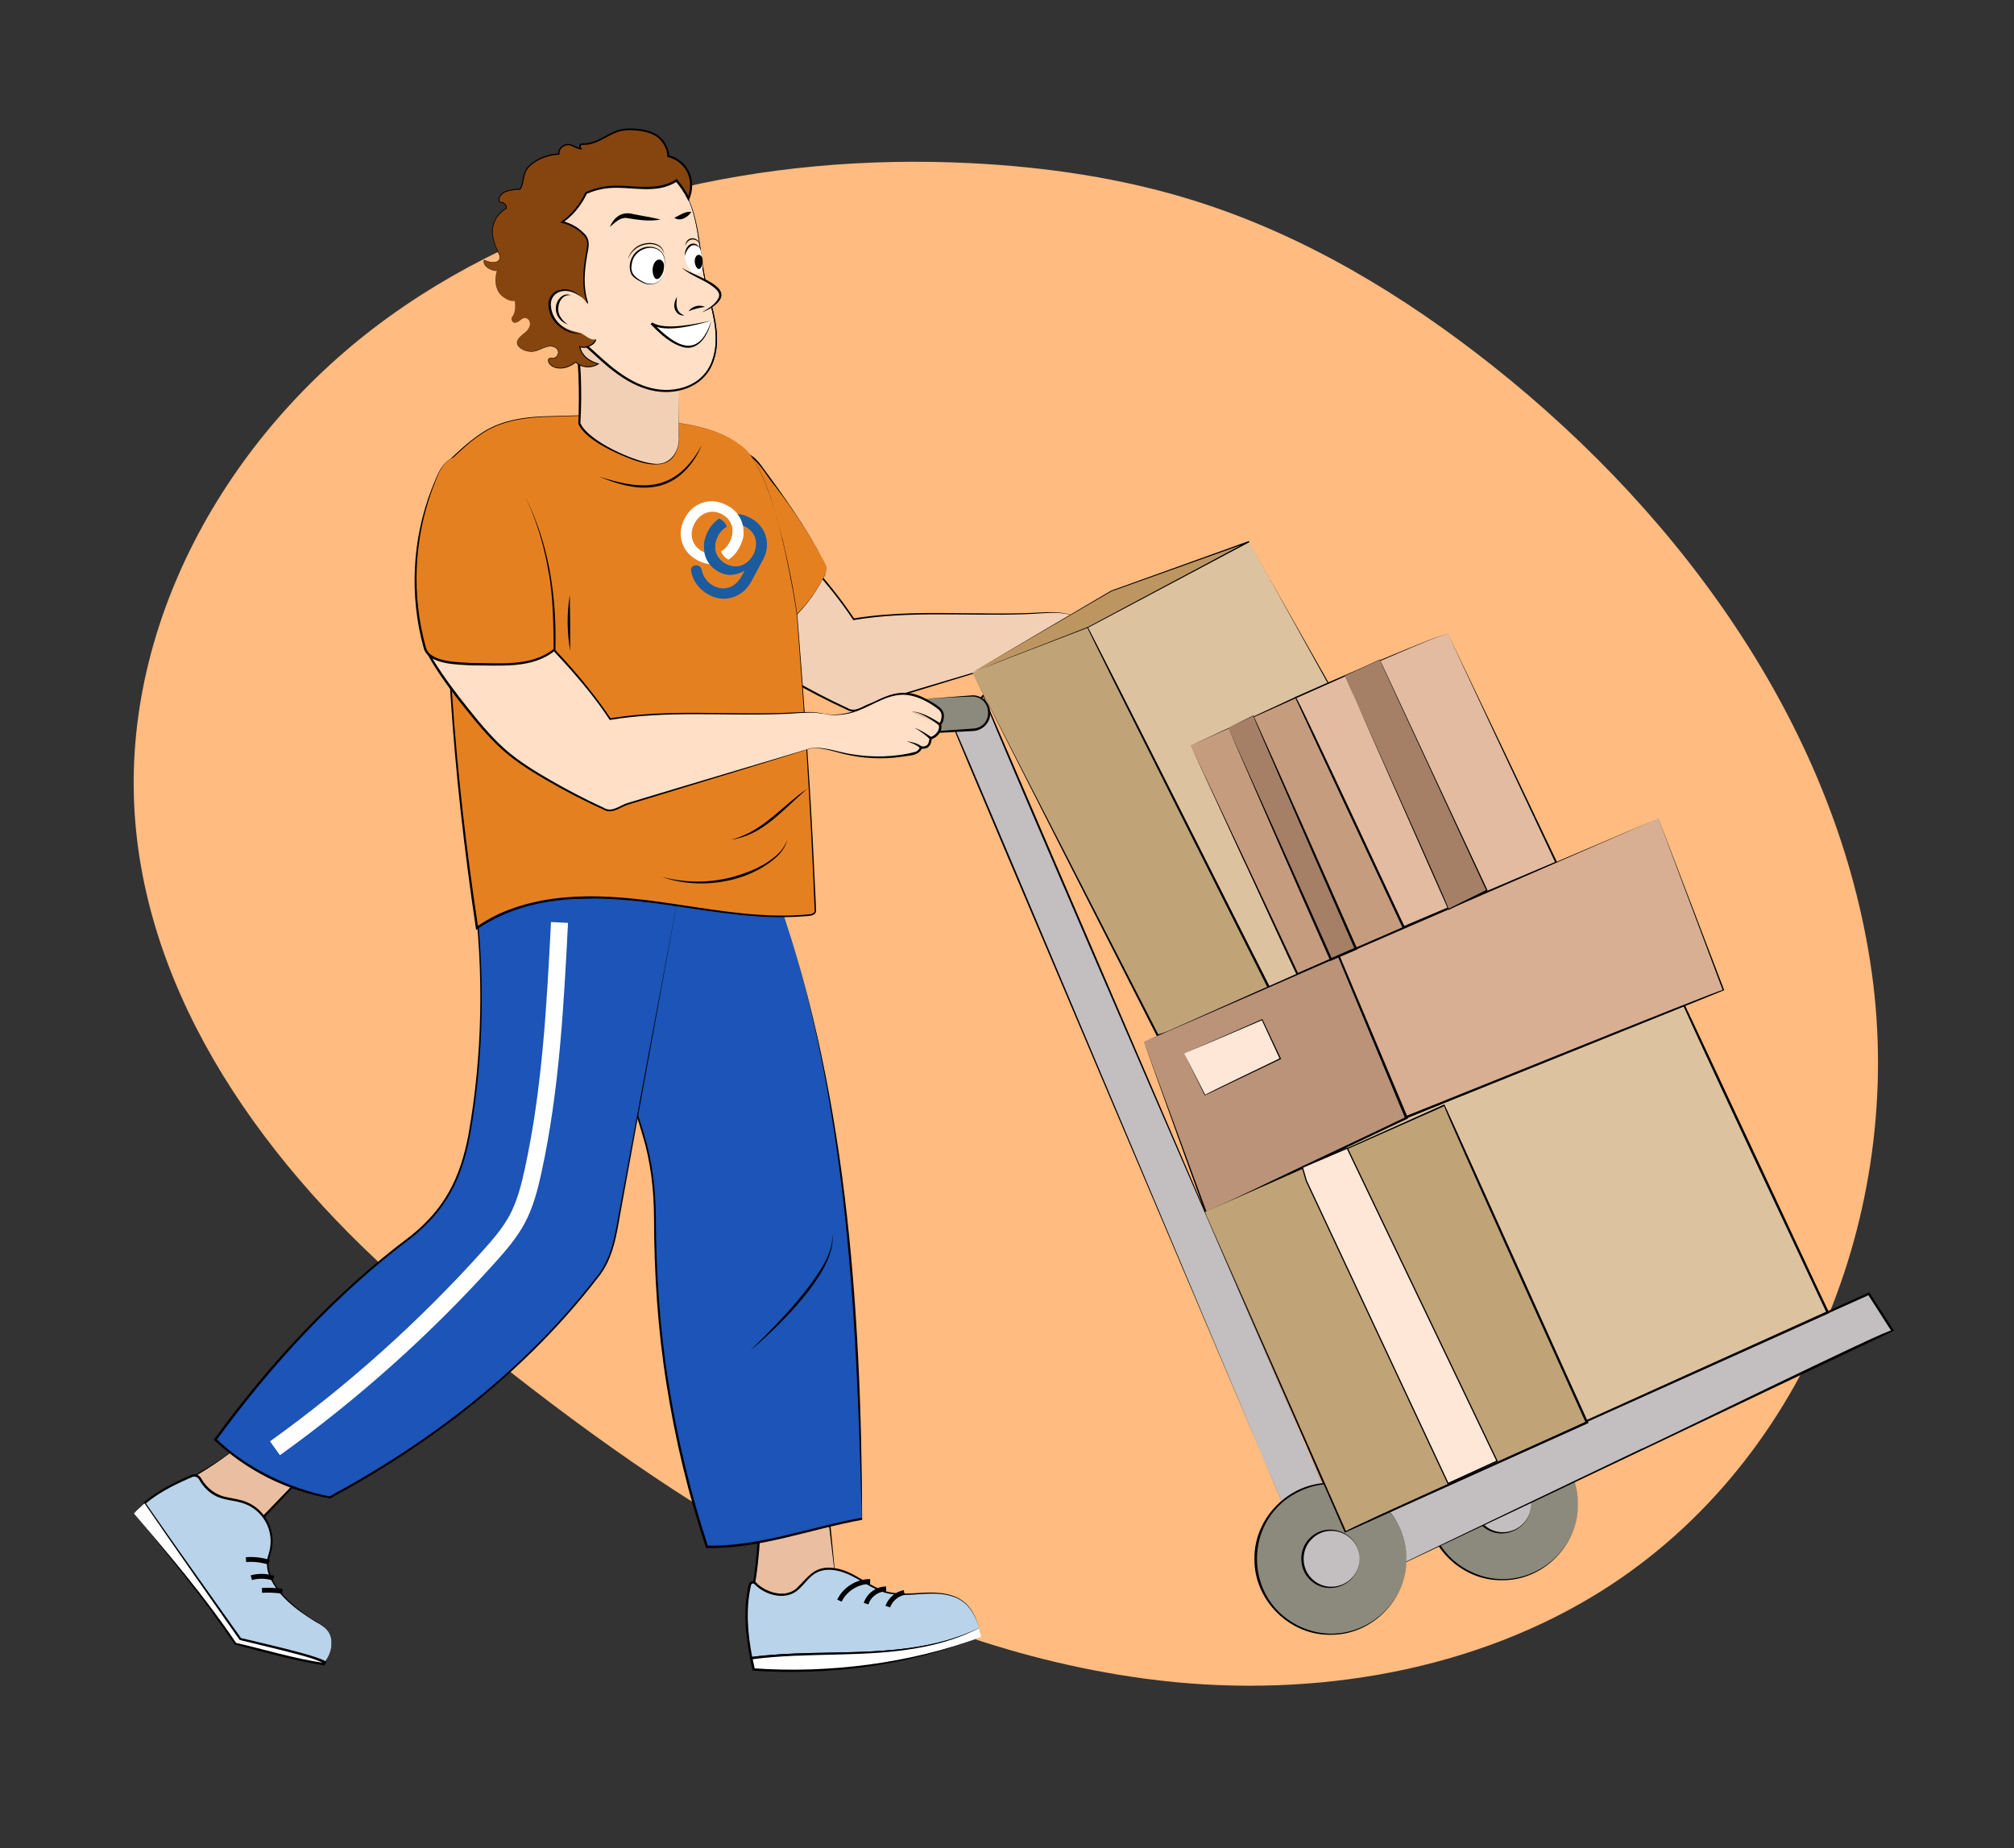
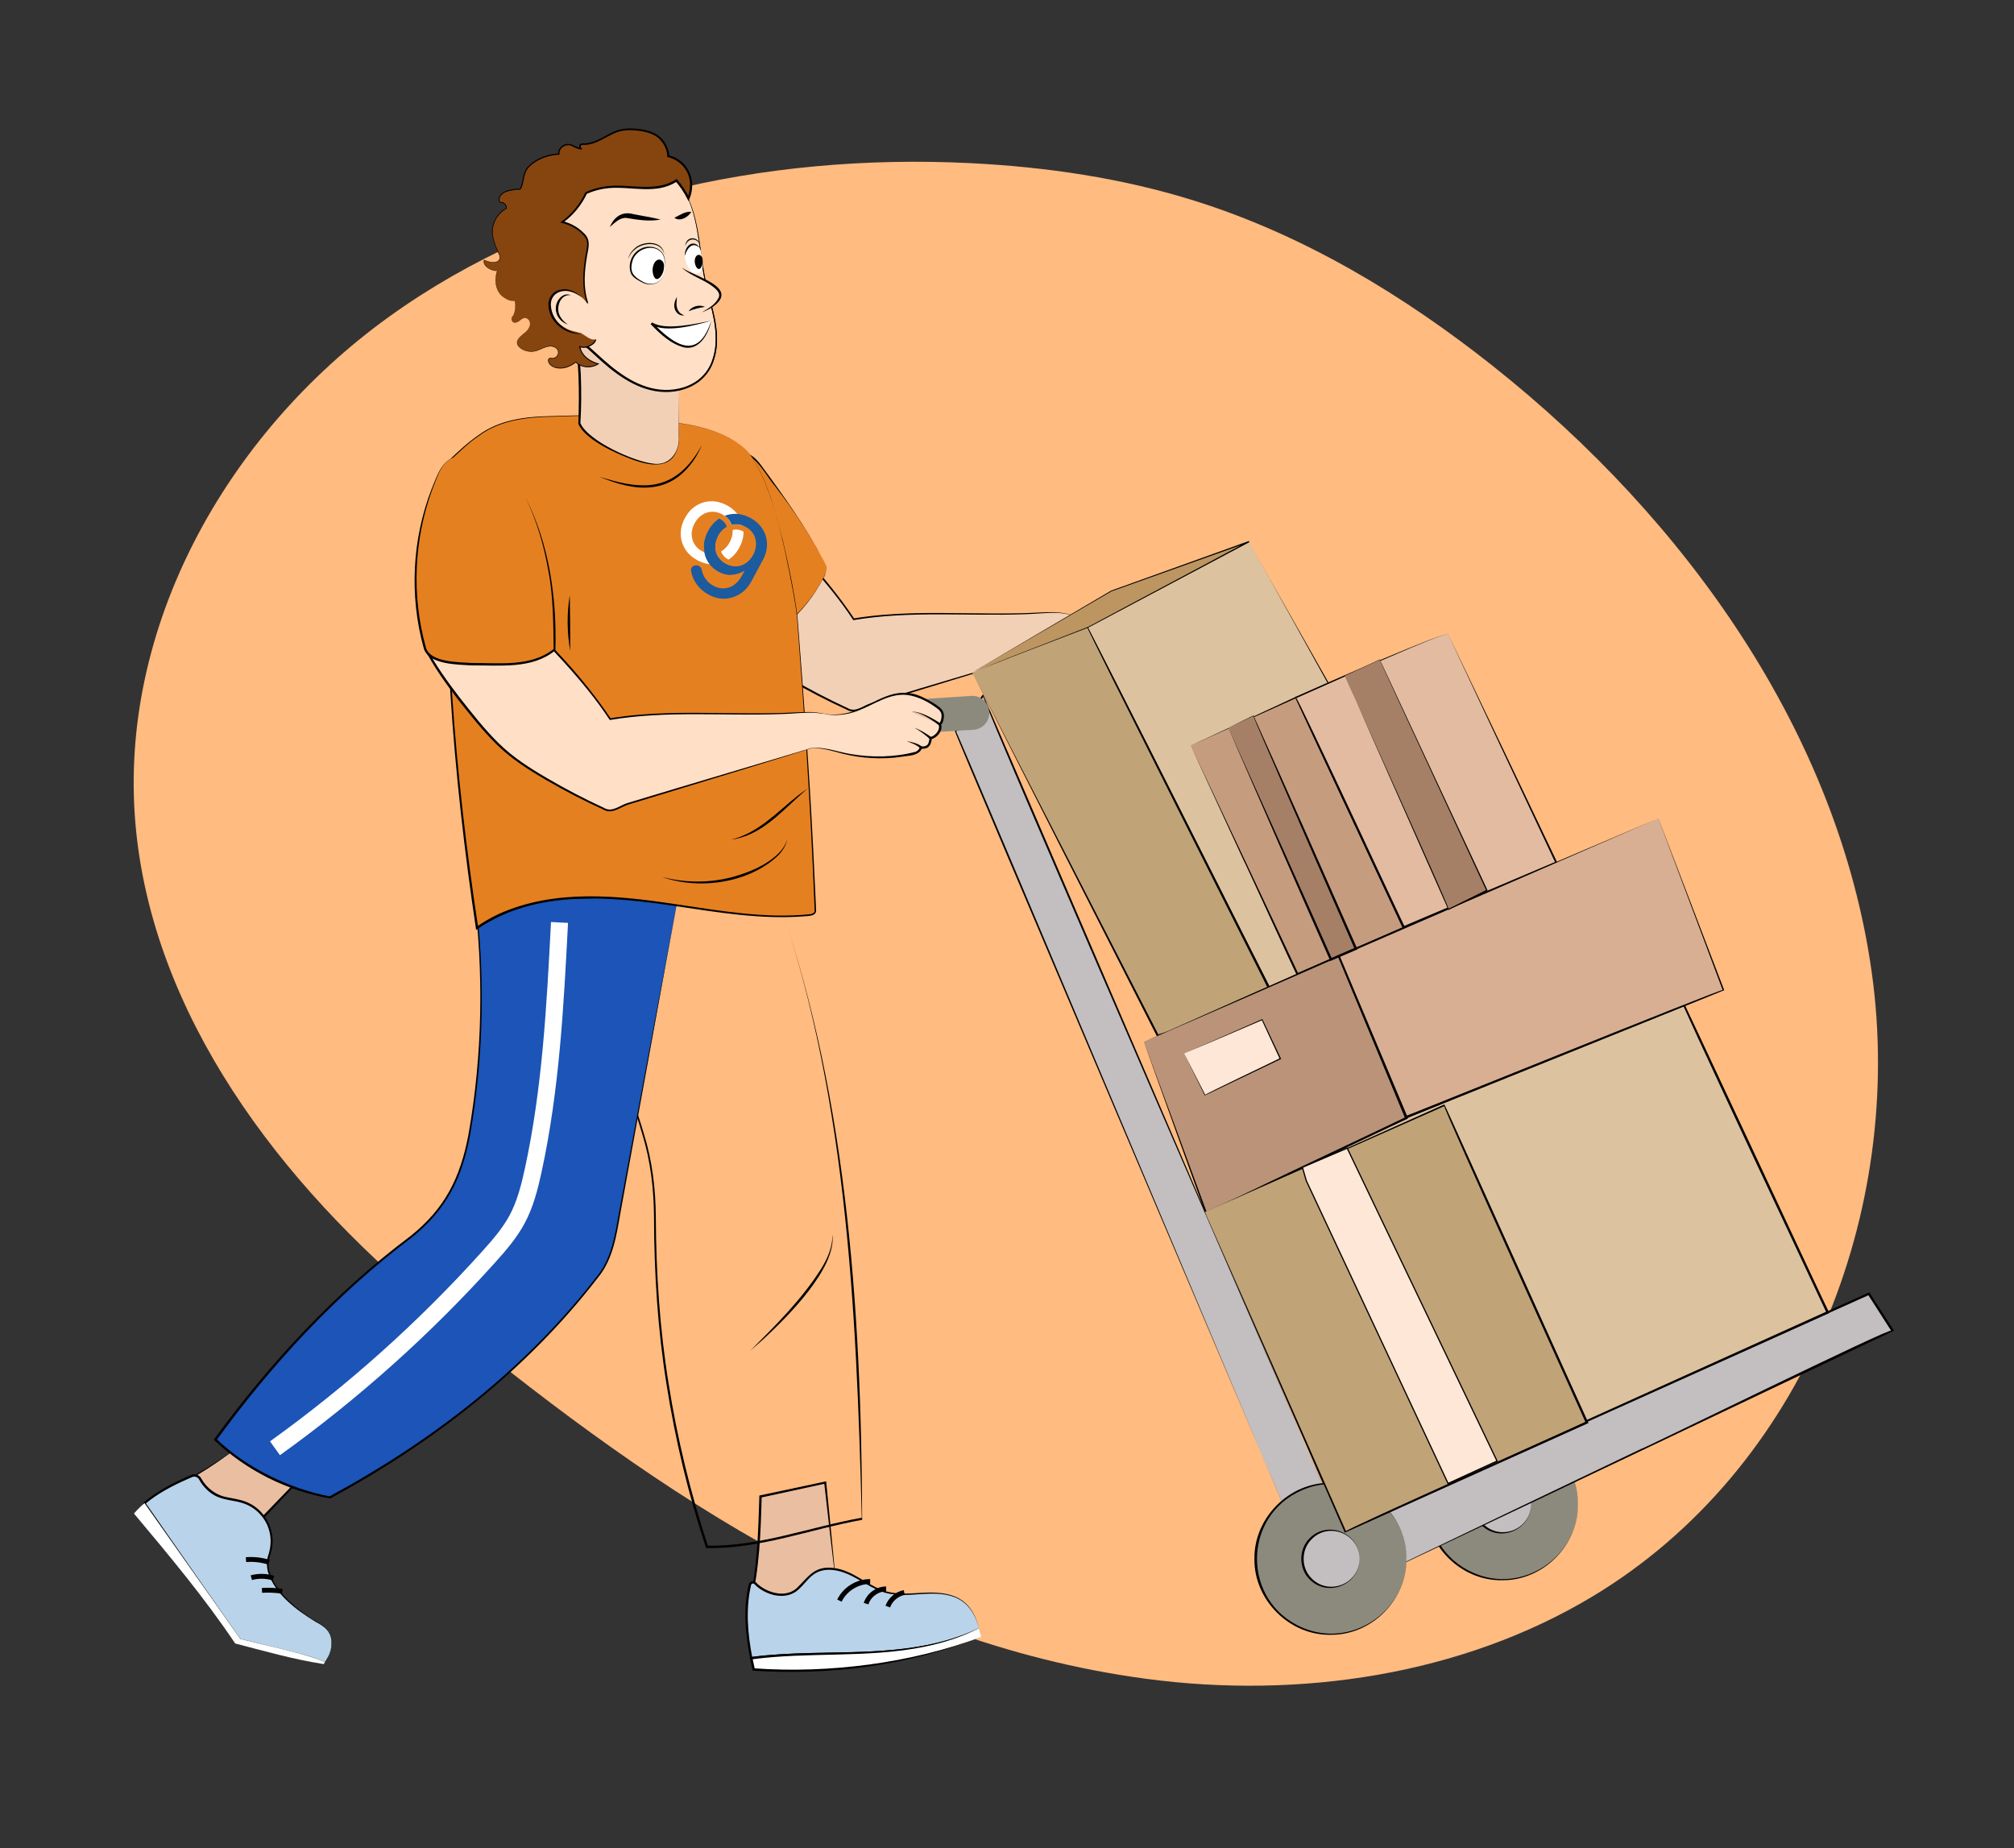
<svg xmlns="http://www.w3.org/2000/svg" id="Calque_1" viewBox="0 0 827 759">
  <rect x="0" y="0" width="827" height="759" fill="#333333" stroke="none" />
  <defs>
    <style>.cls-1{clip-path:url(#clippath);}.cls-2,.cls-3,.cls-4{fill:none;}.cls-2,.cls-5,.cls-6,.cls-7,.cls-8,.cls-9,.cls-10,.cls-11,.cls-12,.cls-13,.cls-14,.cls-15,.cls-16,.cls-17,.cls-18,.cls-19,.cls-20,.cls-21,.cls-22,.cls-23,.cls-24,.cls-25,.cls-26,.cls-27,.cls-28,.cls-29{stroke-width:0px;}.cls-30{clip-path:url(#clippath-1);}.cls-31{stroke-width:.5px;}.cls-31,.cls-3{stroke:#000;}.cls-31,.cls-3,.cls-4{stroke-miterlimit:10;}.cls-31,.cls-23{fill:#ffe7d7;}.cls-3{stroke-width:2px;}.cls-4{stroke:#fff;stroke-width:7px;}.cls-6{fill:#1c54b7;}.cls-7{fill:#1c5b9d;}.cls-8{fill:#c3bebf;}.cls-9{fill:#ddc29f;}.cls-10{fill:#df966b;}.cls-11{fill:#c69c7f;}.cls-12{fill:#e2bba1;}.cls-13{fill:#c1a378;}.cls-14{fill:#bc9561;}.cls-15{fill:#d8af93;}.cls-16{fill:#a58067;}.cls-17{fill:#86450e;}.cls-18{fill:#b9d3ea;}.cls-19{fill:#ba9378;}.cls-20{fill:#8c8a7d;}.cls-21{fill:#f2d0b6;}.cls-22{fill:#fff;}.cls-24{fill:#eabea0;}.cls-25{fill:#e58021;}.cls-26{fill:#ffbb80;}.cls-27{fill:#ffdfc5;}.cls-28{fill:#020202;}.cls-29{fill:#020000;}</style>
    <clipPath id="clippath">
      <path class="cls-2" d="m297.42,223.29c3.18,1.71,7.65-.43,9.99-4.78,2.34-4.35,1.66-9.26-1.52-10.97-3.18-1.71-7.65.43-9.99,4.78" />
    </clipPath>
    <clipPath id="clippath-1">
      <ellipse class="cls-2" cx="292.67" cy="227.35" rx="11.43" ry="11.06" transform="translate(-46.19 377.42) rotate(-61.73)" />
    </clipPath>
  </defs>
  <path class="cls-26" d="m177.24,537.36c-62.59-51.57-114.77-120.83-121.61-198.91-7.04-80.34,36.89-159.9,103.91-208.23,67.02-48.33,154.29-67.44,238.86-63.23,31.15,1.55,62.3,6.11,92.02,15.42,45.09,14.12,86.01,38.87,122.57,67.87,79.95,63.41,142.04,151.54,155.63,249.25,13.58,97.71-27.84,203.84-114.74,256.06-53.53,32.17-120.13,42.23-183.32,33.78-114.4-15.31-208.45-82.1-293.31-152.02Z" />
  <path class="cls-21" d="m440.88,263.83c-5.8,1.88-11.63,3.65-17.47,5.41-21.88,6.61-43.76,13.23-65.63,19.84-3.36,1.02-6.01,3.78-9.19,2.33-10.89-4.94-21.42-10.61-31.49-16.96-6.62-4.18-12.41-9.16-17.51-15-7.94-9.08-19.53-23.61-24.9-34.31,6.25-12.39,22.75-15.16,36.96-15.47,12.63,12.65,26.95,26.84,38.89,44.63,24.72-4.19,50.55-1.09,75.59-2.53,2.92-.17,5.86-.4,8.78-.14,2.97.26,5.86,1.03,8.73,1.79" />
  <path class="cls-5" d="m440.88,263.83c-22.68,7.25-48.06,14.92-70.97,21.91,0,0-11.84,3.61-11.84,3.61-3.27.97-6.83,4.28-10.39,2.04-7.99-3.63-15.8-7.67-23.39-12.09-7.15-4.14-14.23-8.61-20.17-14.43-5.94-5.8-11.04-12.32-16.18-18.81-5.01-6.57-9.86-13.31-13.66-20.72,0,0-.1-.2-.1-.2l.1-.21c6.98-13.25,23.89-15.27,37.36-15.67,7.2,6.71,14.13,14.17,20.85,21.51,6.6,7.37,12.81,15.11,18.33,23.34l-.33-.14c15.42-2.55,31.09-2.36,46.66-2.15,7.78.1,15.57.19,23.35-.03,3.9-.09,7.77-.43,11.67-.41,3.93-.01,7.75.99,11.48,2.04-3.76-.97-7.59-1.88-11.48-1.78-3.88.09-7.77.49-11.66.59-23.3.84-46.8-1.5-69.91,2.39,0,0-.21.03-.21.03l-.12-.18c-10.6-16.17-26.03-31.44-38.61-44.41-13.21.45-29.73,2.34-36.56,15.27,0,0,0-.41,0-.41,3.77,7.28,8.63,13.99,13.64,20.52,5.07,6.45,10.17,13,16.02,18.76,5.87,5.8,12.84,10.24,19.94,14.38,7.55,4.43,15.32,8.5,23.28,12.15,3.45,2.11,6.53-1.13,9.9-2.04,26.98-8.18,56.12-16.69,83.01-24.87h0Z" />
  <path class="cls-25" d="m338.32,230.48c.51.95,1.02,1.94,1.06,3.01.04,1.12-.44,2.18-.94,3.18-4.02,8.07-9.88,15.22-17.02,20.73-.72.55-1.55,1.12-2.44,1-1.31-.18-1.96-1.65-2.36-2.9-4.32-13.35-8.63-26.69-12.95-40.04-1.7-5.26-3.42-10.63-3.36-16.15.03-3.01,1.19-11.46,4.7-12.67,4.24-1.47,9.66,8,12.27,11.38,7.9,10.22,14.95,21.09,21.05,32.47Z" />
  <path class="cls-5" d="m338.32,230.49c.42.77.84,1.57,1,2.44.34,2.69-1.65,5-2.77,7.29-4.01,6.86-9.33,12.98-15.66,17.79-3.27,2.21-4.41-1.99-5.15-4.37,0,0-6.68-20.08-6.68-20.08l-6.58-20.12c-2.21-6.71-3.69-14.05-1.62-21.02,2.16-8.13,6.59-7.92,11.39-1.75,9.43,12.76,18.68,25.73,26.05,39.82h0Zm0,0c-5.04-9.3-10.67-18.28-16.98-26.78-1.05-1.42-2.11-2.82-3.19-4.21-3.12-3.47-7.55-12.42-12.41-12.64-4.59.8-5.42,12.35-4.77,16.09.81,6.98,6.9,23.38,8.9,30.34.39,1.3,6.94,22.1,7.14,22.7,1.34,3.75,3.56,1.99,5.76.12,2.73-2.22,5.28-4.67,7.57-7.34,3.42-4.02,6.39-8.47,8.6-13.26.81-1.68.28-3.5-.63-5.02h0Z" />
  <polygon class="cls-8" points="529.46 624.11 392.35 300.31 403.56 285.88 546.53 617.71 529.46 624.11" />
  <path class="cls-5" d="m529.46,624.11c.1-.22-137.9-323.84-137.39-324.01,0,0,11.2-14.45,11.2-14.45l.39-.5c.03.08,142.89,332.37,142.89,332.59,0,0-17.08,6.37-17.08,6.37h0Zm0,0l17.06-6.44c.52.12-144.93-332.89-142.67-331.57,0,0-11.21,14.43-11.21,14.43-.3-2.03,136.89,324.16,136.83,323.58h0Z" />
  <polygon class="cls-9" points="512.39 221.86 446.24 257.07 523.06 409.65 597.93 373.81 512.39 221.86" />
  <path class="cls-5" d="m512.39,221.86l-66.03,35.44c-.19-1.85,77.16,152.59,77.14,152.12,0,0-.65-.22-.65-.22l74.91-35.75c-21.01-34.85-64.21-114.57-85.37-151.59h0Zm0,0l42.95,75.76c.08.47,43.07,75.98,43.15,76.37-.2.22-74.94,35.88-75.22,36.1,0,0-.43.21-.43.21l-.22-.43-76.62-152.68-.12-.23.23-.12,66.28-34.98h0Z" />
  <circle class="cls-20" cx="616.95" cy="617.71" r="30.94" />
  <path class="cls-5" d="m647.9,617.71c.11-21.78-22.67-36.89-42.65-28.27-24.91,10.68-24.9,45.86,0,56.54,19.98,8.62,42.76-6.49,42.65-28.27h0Zm0,0c.3,16.75-14.19,31.31-30.94,31.19-16.94.4-31.67-14.23-31.44-31.19-.22-16.96,14.5-31.59,31.44-31.19,16.75-.12,31.24,14.44,30.94,31.19h0Z" />
  <circle class="cls-8" cx="616.95" cy="617.71" r="11.74" />
  <path class="cls-5" d="m628.69,617.71c-.02-10.27-12.64-15.37-19.73-8-4.31,4.24-4.31,11.76,0,15.99,7.1,7.36,19.71,2.27,19.73-8h0Zm0,0c.1,10.48-12.83,15.96-20.34,8.6-4.78-4.48-4.78-12.72,0-17.2,7.51-7.36,20.43-1.88,20.34,8.6h0Z" />
  <path class="cls-20" d="m378.56,287.09c5.87-.37,14.46-.94,20.27-1.33,3.58-.24,6.75,2.3,7.29,5.85v.1c.63,4.03-2.34,7.71-6.41,7.96l-20.3,1.23c-3.98.24-7.34-2.92-7.34-6.91h0c0-3.65,2.83-6.67,6.48-6.91Z" />
-   <path class="cls-5" d="m378.56,287.09l10.5-.76c3.51-.25,6.97-.62,10.52-.82,1.82.03,3.62.81,4.92,2.12,2.72,2.63,2.86,7.34.25,10.11-1.25,1.39-3.05,2.29-4.93,2.43-7.03.39-14,.79-21.06,1-8.77-.62-9.02-13.32-.2-14.07h0Zm0,0c-8.57.83-8.43,13.12.22,13.57,6.03-.41,14.84-1.12,20.98-1.49,8.14-.73,7.9-12.54-.19-13.16-6.96.22-14.01.68-21,1.08h0Z" />
  <polygon class="cls-8" points="561.47 624.11 767.4 531.28 777 546.22 571.07 644.38 561.47 624.11" />
  <path class="cls-5" d="m561.47,624.11l102.73-46.63,103-46.63.37-.17.22.34,9.62,14.92.3.47c-.16.1-103.24,49.04-103.53,49.19-25.64,12.2-77.39,36.73-103.08,48.84,0,0-.08.04-.08.04l-.04-.08-9.52-20.31h0Zm0,0c-.06-.06,9.97,20.55,9.56,20.19,25.64-12.35,77.18-37.06,102.85-49.32-.28.62,104.77-51.14,102.7-48.5,0,0-9.58-14.95-9.58-14.95l.59.17c-51.34,23.08-154.74,69.42-206.12,92.4h0Z" />
  <polygon class="cls-9" points="495.04 498.21 688.44 406.45 750.5 538.9 552.01 628.38 495.04 498.21" />
  <path class="cls-5" d="m495.04,498.21c.33-.16,193.27-92.1,193.57-92.24.3-.06,62.08,132.66,62.34,132.72,0,0,.22.46.22.46l-.46.21c-.13.15-198.71,89.29-198.85,89.42-.3-.07-56.56-130.42-56.81-130.56h0Zm0,0c-.1-.12,58.11,131.1,56.84,129.9,0,0,198.41-89.66,198.41-89.66l-.25.67c.09.13-63.02-133.76-61.46-132.34,0,0-193.55,91.43-193.55,91.43h0Z" />
  <polygon class="cls-11" points="488.92 306.15 532.13 286.41 576.61 381.02 532.77 400.04 488.92 306.15" />
  <path class="cls-5" d="m488.92,306.15c.27-.07,43.11-20.03,43.34-20.09.5.98,44.56,94.28,45.03,95.22,0,0-.47.2-.47.2l-43.89,18.92-.35.15c-.3-.15-21.74-47.23-22.01-47.45,0,0-21.65-46.96-21.65-46.96h0Zm0,0c11.08,23.34,33.23,70.35,44.21,93.72,0,0-.51-.19-.51-.19l43.81-19.12-.25.67c.11-.03-45.1-95.55-43.92-94.58,0,0-43.32,19.5-43.32,19.5h0Z" />
  <path class="cls-12" d="m594.55,260.27c-6.4,1.07-62.42,26.14-62.42,26.14l44.28,94.43,62.62-26.67-44.48-93.89Z" />
  <path class="cls-5" d="m594.55,260.27c-5.44,1.49-10.58,3.92-15.8,6.01-15.58,6.6-31.04,13.5-46.49,20.4-.08-1.98,44.57,94.39,44.61,93.95,0,0-.65-.25-.65-.25l62.67-26.55-.19.5c-11.07-23.41-33.19-70.59-44.15-94.05h0Zm0,0c11.21,23.34,33.71,70.35,44.81,93.74,0,0,.16.34.16.34l-.35.15-62.57,26.79-.44.19-.2-.44c-.13-.27-44.1-94.53-44.22-94.79,15.56-6.91,31.17-13.72,46.94-20.16,5.25-2.04,10.42-4.41,15.88-5.84h0Z" />
  <polygon class="cls-13" points="399.29 276.27 475.4 425.28 523.06 409.65 446.24 257.07 399.29 276.27" />
  <path class="cls-5" d="m399.29,276.27l38.35,74.49,38.14,74.33-.5-.21,47.63-15.71-.29.69c.13-.05-77.29-153.35-76.29-152.59,0,0-47.03,19-47.03,19h0Zm0,0c.21-.07,46.87-19.43,47.05-19.49.05-.01,77.09,152.59,77.16,152.64,0,0,.26.52.26.52l-.55.18-47.68,15.56-.34.11-.16-.32-37.97-74.68-37.76-74.52h0Z" />
  <circle class="cls-20" cx="546.53" cy="640.11" r="30.94" />
  <path class="cls-5" d="m577.48,640.11c.11-21.78-22.67-36.89-42.65-28.27-24.91,10.68-24.9,45.86,0,56.54,19.98,8.62,42.76-6.49,42.65-28.27h0Zm0,0c.3,16.75-14.19,31.31-30.94,31.19-16.94.4-31.67-14.23-31.44-31.19-.22-16.96,14.5-31.59,31.44-31.19,16.75-.12,31.24,14.44,30.94,31.19h0Z" />
  <circle class="cls-8" cx="546.53" cy="640.11" r="11.74" />
  <path class="cls-5" d="m558.27,640.11c-.02-10.27-12.64-15.37-19.73-8-4.31,4.24-4.31,11.76,0,15.99,7.1,7.36,19.71,2.27,19.73-8h0Zm0,0c.1,10.48-12.83,15.96-20.34,8.6-4.78-4.48-4.78-12.72,0-17.2,7.51-7.36,20.43-1.88,20.34,8.6h0Z" />
  <path class="cls-24" d="m343.42,651.77c-1.52-14.32-3.05-28.65-4.57-42.97-8.92,1.79-17.65,3.92-26.56,5.72-.42,14.71-.86,29.54-4.3,43.85,3.1,2.6,7.18,2.62,11.23,2.75,4.29.14,8.64.1,12.77-1.03,4.14-1.13,9.12-4.7,11.43-8.31Z" />
  <path class="cls-5" d="m343.42,651.77c-1.3-10.69-3.79-32.23-4.99-42.93,0,0,.5.36.5.36l-26.55,5.78.39-.46c-.4,14.7-.88,29.57-4.4,43.92,0,0-.13-.39-.13-.39,2.46,2.1,5.81,2.52,8.96,2.66,10.27.63,19.66.12,26.22-8.95h0Zm0,0c-6.43,9.32-15.85,10.1-26.25,9.59-3.35-.09-6.98-.54-9.61-2.85,3.41-14.4,3.8-29.27,4.25-44.01,0,0,.01-.38.01-.38l.38-.08,26.58-5.65.45-.1.05.46c1.08,10.72,3.17,32.29,4.16,43.02h0Z" />
-   <path class="cls-6" d="m316.83,361.61c30.71,83.29,35.78,173.3,37.11,262.06-21.55,3.86-41.75,11.91-63.64,11.53-13.25-40.04-20.43-82.08-21.21-124.24-.19-10.18-.01-20.42-1.59-30.48-1.9-12.13-6.31-23.71-10.08-35.4-8.32-25.83-13.58-52.65-15.65-79.71,24.82-3.33,50.04-5.03,75.05-3.76Z" />
  <path class="cls-5" d="m316.83,361.61c30.8,83.43,36.85,174.84,37.19,262.48-21.33,3.83-42.09,12.07-64.08,11.59-7.28-21.91-12.67-44.44-16.25-67.24-3.63-22.68-5.08-45.68-5.14-68.63-.07-11.47-1.37-22.88-4.75-33.87-1.59-5.5-3.44-10.93-5.24-16.37-9.1-27.22-14.88-55.57-16.99-84.19,24.35-3.82,50.3-4.94,75.27-3.77h0Zm0,0c-24.7-1.47-51.3,1.09-74.84,3.74,2.27,28.58,8.02,56.86,17.18,84.02,1.81,5.44,3.68,10.87,5.28,16.39,3.42,11,4.76,22.55,4.85,34.04.1,22.94,1.6,45.85,5.27,68.5,3.58,22.64,9.03,44.98,16.19,66.74l-.46-.34c10.77.21,21.46-1.7,31.95-4.16,10.51-2.45,20.93-5.4,31.61-7.3-2.18-85.68-6.2-178.69-37.03-261.65h0Z" />
  <path class="cls-18" d="m402.04,668.52c-.85-2.88-2.23-5.88-3.68-8-3.44-5.02-10.24-6.43-16.32-6.33-6.08.09-12.3,1.24-18.17-.38-5.1-1.4-9.41-4.76-14.14-7.13-4.73-2.38-10.63-3.71-15.17-.99-3.22,1.93-5.12,5.53-8.21,7.66-4.5,3.11-12.31,1.06-16.22-3.17-.7-.75-1.96-.4-2.2.6-2.31,9.8-1.42,20.13.56,30.12,15.2-2.04,30.66-1.59,46-2.25,16.32-.7,32.99-2.81,47.56-10.14Z" />
  <path class="cls-5" d="m402.04,668.52c-3.08-10.2-8.46-14.01-19.05-14.12-5.79.01-11.63,1.15-17.42.11-5.84-1-10.63-4.76-15.78-7.36-4.86-2.47-11.39-4.02-16.02-.39-2.23,1.71-3.84,4.2-6.11,6.15-5.17,4.52-13.46,2.13-17.86-2.38-.39-.48-1.21-.28-1.38.3-2.3,9.84-1.41,20.13.52,29.98l-.52-.37c7.88-1.04,15.82-1.42,23.75-1.63,23.51-.57,48.21.27,69.87-10.29h0Zm0,0c-21.5,10.98-46.32,10.46-69.84,11.15-8.06.24-16.11.65-24.08,1.75-2.03-10.12-3.07-20.72-.62-30.89.29-.98,1.48-1.53,2.42-1.09.69.35,1.11,1.06,1.74,1.5,4.13,3.35,11.09,5.14,15.42,1.28,4.67-4.45,7.11-9.16,14.68-8.4,8.98.72,15.27,8.49,23.94,10.08,5.71,1.09,11.54-.03,17.31.07,10.64.27,16.12,4.2,19.04,14.55h0Z" />
  <path class="cls-22" d="m402.83,672.23c-.12-1.15-.41-2.41-.79-3.71-14.56,7.32-31.24,9.44-47.56,10.14-15.34.66-30.8.21-46,2.25.31,1.56.64,3.11,1,4.65,30.93,2.16,64.42-2.16,93.34-13.33Z" />
  <path class="cls-5" d="m402.83,672.23c-.06-1.21-.61-2.67-.77-3.67-7.06,3.63-14.69,6.06-22.47,7.65-23.39,4.78-47.49,2.01-71.04,5.19,0,0,.42-.59.42-.59l.99,4.64-.45-.38c15.76,1.13,31.64.53,47.31-1.54,15.67-2.12,31.17-5.77,46-11.29h0Zm0,0c-29.53,11.65-61.77,15.87-93.38,13.82,0,0-.37-.02-.37-.02l-.08-.36-1.01-4.66-.11-.52.54-.07c15.76-2.06,31.68-1.53,47.5-2.21,15.73-.7,31.79-2.73,46.1-9.71,0,0,.04-.02.04-.02.35,1.23.64,2.49.77,3.76h0Z" />
  <path class="cls-24" d="m109.52,584.13c-9.91,9.29-21.02,17.31-32.97,23.79,4.06,9.9,15.53,14.86,26.14,16.28,1.31.18,2.69.31,3.9-.21.94-.41,1.67-1.16,2.38-1.9,8.23-8.62,16.47-17.25,24.7-25.87-5.64-4.79-11.66-9.13-18-12.95-2.09-1.26-4.37-.81-6.15.86Z" />
  <path class="cls-5" d="m109.52,584.13c-4.94,4.67-10.18,9.01-15.67,13.02-5.47,4.03-11.2,7.72-17.15,11.03l.13-.37c1.22,2.83,3.11,5.34,5.39,7.39,5.8,5.15,13.54,7.62,21.13,8.59,1.52.2,2.97.1,4.07-.87.98-.8,2.32-2.37,3.26-3.28,5.88-6.1,16.83-17.38,22.86-23.54,0,0,.01.26.01.26-3.64-3.15-7.43-6.13-11.4-8.85-1.98-1.37-4-2.68-6.05-3.94-1.99-1.53-4.84-1.2-6.58.57h0Zm0,0c1.72-1.78,4.6-2.14,6.61-.62,2.06,1.24,4.1,2.54,6.09,3.89,4.04,2.74,7.96,5.66,11.71,8.79-6.02,6.39-16.62,17.83-22.58,24.06-1.68,1.58-3.17,4.07-5.63,4.49-2.44.32-4.78-.36-7.14-.78-6.12-1.42-12.22-3.86-16.88-8.19-2.38-2.23-4.32-4.95-5.51-7.99,6.08-3.21,11.95-6.81,17.57-10.78,5.53-3.94,10.8-8.25,15.77-12.88h0Z" />
  <path class="cls-6" d="m278.87,366.02c-7.82,42.22-15.64,84.45-23.47,126.67-1.8,9.72-3.1,22.52-9.07,30.4-28.94,38.18-68.6,69.08-110.8,91.76-17.55-3.13-34.13-11.48-47.08-23.72,20.1-27.2,43.52-54.15,70.09-75.09,8.21-6.47,16.82-12.74,22.92-21.23,8.06-11.22,11-25.27,12.89-38.95,4.08-29.5,4.24-59.54.47-89.08,27.57,2.66,56.63,3.16,84.05-.74Z" />
  <path class="cls-5" d="m278.87,366.02c-6.52,35.11-17.7,97.14-24.03,131.6-1.63,9.28-3.05,19.4-9.25,26.93-29.25,38.02-67.95,68.05-109.99,90.77-17.69-3.11-34.43-11.49-47.5-23.84l-.32-.3.26-.35c22.87-31.23,49.38-59.91,80.41-83.18,14.33-11.39,20.61-24.15,23.94-41.9,5.78-32.7,6.26-66.31,2.15-99.24,28.01,2.76,56.38,3.37,84.32-.48h0Zm0,0c-27.28,3.74-57.6,4.04-83.82.72,4.19,32.89,3.72,66.46-1.99,99.14-3.32,17.92-9.69,30.86-24.11,42.37-30.94,23.29-57.32,51.94-80.1,83.18,0,0-.06-.66-.06-.66,12.43,12.19,30.6,20.68,46.52,23.69,41.93-22.58,80.55-52.44,109.77-90.28,6.16-7.47,7.52-17.37,9.18-26.64,6.32-34.19,18.04-96.79,24.6-131.51h0Z" />
  <path class="cls-25" d="m305.06,183.55c-12.13-9.75-29.6-10.14-45.15-11.98-10.85-1.29-21.84-.97-32.77-.6-7.2.25-14.54.54-21.27,2.98-8.68,3.14-15.05,9.19-21.61,15.41-3.14,63.56,2.11,128.67,11.62,191.66,18.65-13.1,43.88-13.95,66.95-11.3,23.07,2.65,46.1,8.26,69.23,6.11,1.23-.11,2.81-.61,2.76-1.78-1.78-41.92-3.28-66.3-7.55-121.78,0,0-8.15-57.41-22.21-68.72Z" />
  <path class="cls-5" d="m305.06,183.55c-8.48-6.77-19.47-8.97-29.99-10.27-10.64-1.1-21.28-2.66-32-2.53-5.35-.01-10.7.16-16.05.35-10.69.2-21.65,1.36-30.48,7.96-4.29,2.82-8.63,7.29-12.09,10.31-1.53,32.01-.93,64.11,1.22,96.07,2.15,31.97,5.86,63.83,10.69,95.51l-.76-.33c2.91-2.03,6-3.81,9.21-5.31,22.89-10.34,48.88-7.65,72.99-3.96,18.19,2.69,36.6,5.96,55,4.05.78-.17,1.68-.57,1.72-1.24l-.21-5.24c-1.53-38.5-4.13-77.52-7.08-115.89-.39-3.49-1.04-6.96-1.63-10.42-2.96-15.47-9.05-48.85-20.54-59.06h0Zm0,0c8.84,7.88,13.38,26.96,16.39,38.37,2.43,10.27,4.57,20.63,5.99,31.1,2.47,31.55,4.86,63.2,6.44,94.8.11,3.56,1.17,23.07,1.23,26.4-.45,2.11-3.22,1.85-4.85,2.05-17.62,1.38-35.22-1.61-52.57-4.15-27.09-4.06-57.75-6.97-81.53,9.3,0,0-.64.45-.64.45l-.12-.77c-4.73-31.71-8.35-63.6-10.41-95.61-2.05-32.02-2.55-64.16-.92-96.22,3.91-3.69,7.83-7.42,12.28-10.49,8.92-6.61,19.9-7.76,30.66-7.92,5.35-.18,10.71-.34,16.06-.31,10.74-.09,21.37,1.5,32.01,2.63,10.52,1.34,21.52,3.57,29.98,10.37h0Z" />
  <path class="cls-27" d="m340.88,304.83c-5.8,1.88-11.63,3.65-17.47,5.41-21.88,6.61-43.76,13.23-65.63,19.84-3.36,1.02-6.01,3.78-9.19,2.33-10.89-4.94-21.42-10.61-31.49-16.96-6.62-4.18-12.41-9.16-17.51-15-7.94-9.08-19.53-23.61-24.9-34.31,6.25-12.39,22.75-15.16,36.96-15.47,12.63,12.65,26.95,26.84,38.89,44.63,24.72-4.19,50.55-1.09,75.59-2.53,2.92-.17,5.86-.4,8.78-.14,2.97.26,5.86,1.03,8.73,1.79" />
  <path class="cls-5" d="m340.88,304.83c-22.68,7.25-48.06,14.92-70.97,21.91,0,0-11.84,3.61-11.84,3.61-3.27.97-6.83,4.28-10.39,2.04-7.99-3.63-15.8-7.67-23.39-12.09-7.15-4.14-14.23-8.61-20.17-14.43-5.94-5.8-11.04-12.32-16.18-18.81-5.01-6.57-9.86-13.31-13.66-20.72,0,0-.1-.2-.1-.2l.1-.21c6.98-13.25,23.89-15.27,37.36-15.67,7.2,6.71,14.13,14.17,20.85,21.51,6.6,7.37,12.81,15.11,18.33,23.34l-.33-.14c15.42-2.55,31.09-2.36,46.66-2.15,7.78.1,15.57.19,23.35-.03,3.9-.09,7.77-.43,11.67-.41,3.93-.01,7.75.99,11.48,2.04-3.76-.97-7.59-1.88-11.48-1.78-3.88.09-7.77.49-11.66.59-23.3.84-46.8-1.5-69.91,2.39,0,0-.21.03-.21.03l-.12-.18c-10.6-16.17-26.03-31.44-38.61-44.41-13.21.45-29.73,2.34-36.56,15.27,0,0,0-.41,0-.41,3.77,7.28,8.63,13.99,13.64,20.52,5.07,6.45,10.17,13,16.02,18.76,5.87,5.8,12.84,10.24,19.94,14.38,7.55,4.43,15.32,8.5,23.28,12.15,3.45,2.11,6.53-1.13,9.9-2.04,26.98-8.18,56.12-16.69,83.01-24.87h0Z" />
  <path class="cls-27" d="m331.31,307.51c5.43-1.3,11.51,1.11,16.98,2.22,7.44,1.52,15.15,1.68,22.65.47,2.96-.48,6.27-.43,7.28-3.26.97.23,2.57-.14,3.12-.97.55-.83.73-1.85.83-2.84,2.4-.6,4.61-3.34,3.77-5.66,1.12-.92,1.56-3.88.86-5.15-.7-1.27-1.95-2.12-3.18-2.9-3.75-2.37-7.89-4.46-12.32-4.57-7.54-.18-13.94,5.28-21.15,7.52-3.94,1.23-8.18,1.48-12.24.72" />
  <path class="cls-5" d="m331.31,307.51c6.03-1.45,12.02,1.15,17.92,2.12,8.81,1.5,18.16,1.38,26.79-.93.98-.44,1.59-1.29,1.91-2.29.93.28,2.26.09,2.92-.59.63-.8.77-2.04.86-3.07l.33-.09c2.15-.54,4.31-3.13,3.3-5.34.94-.66,1.25-2.06,1.29-3.2.09-1.2-.44-2.06-1.28-2.83-3.66-2.85-8.13-5.3-12.79-5.91-7.42-.83-13.62,3.98-20.32,6.5-4.55,1.77-9.61,2.22-14.36,1.23,4.79.77,9.76.22,14.19-1.67,9.55-4.14,16.91-10.36,27.64-4.72,2.21,1.15,4.35,2.25,6.28,3.89,1.01.84,1.73,2.25,1.6,3.54-.08,1.36-.3,2.69-1.36,3.71,0,0,.15-.55.15-.55.25.69.27,1.45.1,2.14-.53,2.02-2.2,3.61-4.22,4.16,0,0,.36-.42.36-.42-.1,1.69-.78,3.86-2.72,4.16-.58.14-1.17.2-1.81.05l.55-.29c-.72,2.22-3.25,2.98-5.3,3.21-2.01.25-3.99.6-6.03.79-8.09.79-16.33-.09-24.1-2.38-3.87-1.02-7.91-2.04-11.92-1.21h0Z" />
  <path class="cls-24" d="m385.94,297.48s-7.82-5.8-11.64-5.1" />
  <path class="cls-5" d="m385.64,297.88c-1.67-1.31-3.45-2.53-5.31-3.58-1.86-.98-3.86-2.1-6.03-1.92,1.07-.21,2.18,0,3.21.31,3.13.96,5.98,2.61,8.72,4.4,0,0-.6.8-.6.8h0Z" />
  <path class="cls-10" d="m382.17,303.14s-3.39-2.87-6.7-4.32" />
  <path class="cls-5" d="m381.85,303.52c-1.93-1.79-4.04-3.46-6.38-4.7,2.52.96,4.83,2.37,7.02,3.94,0,0-.65.76-.65.76h0Z" />
  <path class="cls-10" d="m378.22,306.95s-1.53-1.65-5.91-2.59" />
  <path class="cls-5" d="m377.86,307.29c-1.44-1.49-3.57-2.31-5.55-2.93,1.08.15,2.16.37,3.21.71,1.12.38,2.11.76,3.07,1.54,0,0-.73.68-.73.68h0Z" />
  <path class="cls-25" d="m187.38,187.61c-3.92.5-6.32,4.48-7.92,8.1-9.72,22.05-11.49,47.51-4.93,70.7,1.22,4.31,8.55,5.54,13.02,5.96,4.94.47,9.91.47,14.87.47,8.83,0,18.47-.28,25.19-6.01.68-21.66-2.39-43.41-11.95-62.86" />
  <path class="cls-5" d="m187.38,187.61c-6.13,1.25-7.82,8.45-9.9,13.47-7.51,20.57-8.52,43.46-2.66,64.56,1.48,6.45,13.62,6.24,18.96,6.61,11.18-.09,24.26,1.72,33.56-5.75-.1-8.96-.13-21.72-2.12-31.81-1.81-10.59-4.87-21.01-9.54-30.72,4.84,9.63,8.18,20.01,10.1,30.62,1.94,10.69,2.61,21.59,2.27,32.44-9.52,7.86-22.79,6.09-34.3,6.21-5.85-.37-18.16-.24-19.83-7.36-5.84-21.26-4.69-44.37,3.25-64.92,2.18-5.01,4.03-12.2,10.21-13.35h0Z" />
  <path class="cls-21" d="m278.77,161.53v19.55s-.51,10.36-10.3,9.52c-9.8-.84-28.88-10.81-30.57-16.72,0,0,1.69-30.06-3.21-39.86l44.08,6.59v20.92Z" />
  <path class="cls-5" d="m278.77,161.53c-.02,1.21.12,19.46.02,20.03-1.69,11.3-10.71,10.2-19.21,7.1-6.45-2.39-19.4-8.09-22.1-14.65.25-6.72.32-13.49.04-20.22-.39-6.55-.59-13.5-3.2-19.57,0,0-.34-.73-.34-.73l.78.12s44.04,6.95,44.09,6.95c.05,0-.1,20.95-.07,20.98h0Zm0,0l-.07-20.92c.4.17-44.17-6.19-44.07-6.17,0,0,.44-.61.44-.61,2.75,6.3,2.97,13.19,3.42,19.91.27,6.48.22,14.1-.17,20.02,3.21,7.37,22.07,15.84,29.97,16.64,6.72.96,10.81-4.85,10.42-11.08,0,0,.06-17.8.06-17.8h0Z" />
  <path class="cls-27" d="m277.15,73c5.15,5.52,7.53,13.08,9,20.48s1.98,14.97,3.55,22.35c1.39,6.51,3.59,12.88,4.28,19.5.69,6.63-.37,13.81-4.75,18.83-5.85,6.7-16.28,7.75-24.68,4.82-8.4-2.93-15.24-9.07-21.74-15.15-.69-.65-1.4-1.31-2.23-1.76-1.05-.56-2.24-.77-3.35-1.21-3.81-1.51-5.96-5.46-7.83-9.11-3.88-7.56-7.9-15.2-9.54-23.53-1.64-8.34-.54-17.64,4.94-24.14,3.58-4.24,8.66-6.9,13.74-9.14,4.44-1.95,9-3.65,13.63-5.1,3.15-.99,6.39-1.86,9.7-1.85,0,0,8.76-1.99,15.28,5Z" />
  <path class="cls-5" d="m277.15,73c10.76,12.06,9.38,29.41,13,44.22,2.39,9.96,6.37,20.46,2.97,30.7-3.38,10.98-15.6,14.91-25.98,12.28-5.15-1.23-9.83-3.85-14.05-6.92-4.23-3.02-7.99-6.71-11.82-10.16-.94-.8-2.1-1.11-3.38-1.51-3.96-1.16-6.44-4.93-8.21-8.35-4.7-9.22-9.88-18.67-10.7-29.2-.62-7.76,1.38-16.17,7.17-21.67,5.75-5.39,13.4-8.02,20.63-10.78,9.59-3.46,22.43-7.23,30.37,1.4h0Zm0,0c-7.97-8.6-20.77-4.75-30.33-1.27-7.17,2.78-14.76,5.52-20.41,10.92-5.62,5.47-7.49,13.74-6.8,21.35.94,10.39,6.17,19.7,10.85,28.83,1.78,3.33,3.95,6.75,7.71,7.87,1.25.37,2.66.78,3.68,1.65,3.94,3.51,7.61,7.1,11.79,10.15,4.14,3.05,8.71,5.62,13.69,6.83,9.95,2.56,21.85-1.07,25.18-11.61,3.46-10.05-.39-20.53-2.65-30.44-3.43-14.86-2.03-32.17-12.73-44.28h0Z" />
  <path class="cls-17" d="m210.84,129.31c.76-1.75.88-3.73.6-5.61-.95-.36-1.29.23-3.5-.93-1.53-.81-2.83-2.03-3.55-3.6-1.13-2.46-1.04-5.34-.2-7.9-1.41-.17-2.67-.44-3.83-1.27-1.04-.74-1.98-2-1.54-3.2.9.43,1.87.73,2.86.88,1.04.16,2.17.14,3.01-.56.63-.52.8-1.6.45-2.34-1.51-3.13-3.36-7.4-2.92-10.79s2.55-6.77,5.67-8.36c.17-.43-.05-1.17-.33-1.54s-.67-.63-1.03-.92c-.5.18-1.29-.07-1.51-.55s-.14-1.05.05-1.54c.5-1.25,1.71-2.1,2.98-2.56,1.27-.45,2.63-.57,3.96-.8.58-.1,1.43.27,1.73-.25,1.03-1.78.96-3.98,1.59-5.94.51-1.6,1.51-3.07,2.82-4.11,3.21-2.53,7.24-4,11.32-4.14,0-.18,0-.36,0-.55.2-2.89,3.52-4.29,5.98-2.76,1.03.64,2.24,1.02,3.47,1.14h-.03c-1.19-.19-.94-2.04.26-1.95,2.24.16,4.61-.55,6.68-1.53,3.03-1.44,5.85-3.44,9.13-4.18,1.87-.42,3.81-.42,5.72-.28,3.1.22,6.27.8,8.91,2.44,2.64,1.64,4.87,5.41,4.81,8.52,3.48.79,6.56,3.18,8.17,6.36,1.62,3.18,1.53,7.72.12,11-1.33-2.66-2.99-5.16-4.92-7.41-3.92,2.67-8.87,3.23-13.61,3.11-4.74-.12-9.48-.83-14.19-.39-3.2.3-6.35,1.14-9.29,2.46-2.1,4.59-5.65,9-9.77,11.9,3.41.86,6.33,2.42,8.75,4.98.59.63,1.15,1.31,1.47,2.11.58,1.47.28,3.11,0,4.67-1.29,7.01-2.2,14.39.05,21.16-1.03,3.98.14,8.18,2.27,11.69.87,1.43,1.9,2.99.63,4.76-.44.62-1.08,1.06-1.77,1.37-1.25.55-2.9,1.06-4.22.42.42,1.76,1.35,3.57,2.77,4.7,1.42,1.13,3.11,1.86,4.84,2.37-2.63,1.85-7.07,1.66-9.24-.71-1.79,1.37-3.84,2.41-6.09,2.49-1.96.07-4.18-.58-5.02-2.35-.26-.56-.28-1.37.28-1.64.33-.16.72-.05,1.08-.02,1.11.09,2.23-.7,2.51-1.78s-.29-2.32-1.29-2.79c-1.24-.59-2.76-.48-4.07-.03s-2.5,1.18-3.83,1.54c-2.15.59-4.57.13-6.36-1.2-.58-.44-1.12-1-1.28-1.71-.26-1.16.56-2.27,1.44-3.07.85-.77,1.8-1.43,2.58-2.28.77-.85,1.36-1.96,1.27-3.1s-1.07-2.25-2.22-2.18c-.89.05-1.59.73-2.31,1.27s-1.71.96-2.46.48c-.62-.39-.78-1.25-.57-1.95s.46-.36.75-1.03Z" />
  <path class="cls-29" d="m210.84,129.31c.76-1.76.87-3.74.58-5.61-.25-.11-.7-.13-1.03-.13-1.07-.03-2.06-.53-2.96-1.06-3.91-2.18-4.67-7.32-3.3-11.27-1.56.09-4.13-.87-5.1-2.53-.37-.58-.55-1.36-.26-2.03l.08.04c1.65.71,3.73,1.41,5.43.56.84-.42,1.14-1.52.81-2.36l-.4-.86c-1.32-2.88-2.64-5.91-2.66-9.13,0-3.74,2.64-8,5.71-9.36.27-.95-.58-1.75-1.32-2.27,0,0,.16.03.16.03-2.36.46-2.2-2.22-.98-3.44,1.58-1.82,4.25-2,6.44-2.37.54-.11,1.13.24,1.5-.13.08-.14.18-.31.25-.48,1.11-2.78.81-6.27,3.09-8.59,3.26-3.34,7.96-5.09,12.58-5.29,0,0-.25.27-.25.27-.2-2.23,1.74-4.24,3.97-4.21,2.11-.05,3.65,1.76,5.77,1.75,0,0-.07.57-.07.57-.61-.04-1.12-.69-1.06-1.29,0-.58.48-1.2,1.13-1.24,1.01.04,1.86,0,2.78-.18,3.72-.68,6.78-3.06,10.22-4.57,3.5-1.67,7.53-1.57,11.29-1.04,3.77.5,7.76,2.1,9.78,5.53,1.03,1.64,1.77,3.52,1.77,5.53l-.32-.4c8.11,1.84,11.79,10.48,8.63,17.93,0,0-.39.92-.39.92l-.45-.9c-1.32-2.62-2.96-5.08-4.88-7.3l.64.08c-8.44,5.64-18.84,1.91-28.17,2.77-3.11.3-6.17,1.11-9.02,2.39l.21-.21c-2.23,4.76-5.64,8.99-9.94,12.04,0,0-.12-.67-.12-.67,3.19.8,6.25,2.38,8.57,4.76,3.12,2.67,2.19,5.87,1.54,9.33-.55,3.18-.97,6.4-1,9.62-.04,3.24.34,6.5,1.36,9.58-.52,1.92-.51,3.96-.1,5.91.41,1.93,1.18,3.78,2.19,5.48,1.19,1.75,2.14,3.98.27,5.71-1.56,1.29-3.87,2.14-5.83,1.34,0,0,.3-.24.3-.24.72,3.89,4.21,6.16,7.83,7.04,0,0-.32.22-.32.22-2.82,1.88-7.05,1.74-9.46-.76,0,0,.22.02.22.02-2.04,1.57-4.6,2.76-7.26,2.47-1.83-.15-4.32-1.3-4.23-3.47.04-.35.29-.72.67-.8.36-.09.7.01,1,.03,2.09.1,3.26-2.4,1.77-3.91-2.81-2.33-6.11.6-9.02,1.17-2.5.44-5.52-.37-6.96-2.57-1.15-2.83,2.54-4.27,3.98-6.08.82-.95,1.43-2.28,1-3.53-.39-1.27-1.91-2.02-3.06-1.23-1.07.62-2.03,1.88-3.41,1.57-1.01-.27-1.25-1.6-.8-2.43.19-.25.53-.38.63-.72h0Zm0,0c-.09.33-.44.47-.62.72-.45.82-.2,2.15.8,2.41,1.37.29,2.32-.96,3.39-1.58,1.18-.82,2.73-.03,3.14,1.25.44,1.28-.17,2.64-1,3.6-1.4,1.82-5.04,3.19-3.93,5.97,1.41,2.14,4.39,2.91,6.82,2.47,2.93-.62,6.32-3.58,9.2-1.16,1.64,1.6.35,4.43-1.93,4.29-.33-.02-.65-.1-.92-.03-.27.07-.45.31-.49.6-.05,1.97,2.28,3.02,4.01,3.15,2.61.27,5.13-.93,7.15-2.53,1.11,1.26,2.81,1.89,4.47,1.99,1.62.09,3.31-.28,4.64-1.21l.06.33c-3.92-1.02-7.14-3.46-7.88-7.63,1.78,1.04,4.28.16,5.74-1.08,1.67-1.56.72-3.52-.37-5.13-1.04-1.74-1.84-3.63-2.27-5.62-.41-1.71-.46-4.8.06-5.92-2.09-6.26-1.52-13.01-.45-19.4.3-2.32,1.27-4.77.09-6.92-2.35-3.53-6.44-5.63-10.52-6.52,0,0,.67-.48.67-.48,4.2-3.01,7.54-7.22,9.68-11.91,2.97-1.37,6.16-2.24,9.42-2.57,6.35-.64,12.69.83,18.99.17,3.24-.33,6.44-1.24,9.07-3.11,2.08,2.38,3.85,5.02,5.25,7.85l-.84.02c.69-1.62,1.02-3.41,1.05-5.18.29-5.56-3.91-10.62-9.33-11.67.08-3.67-2.27-7.43-5.57-9.07-1.64-.83-3.44-1.31-5.28-1.59-3.65-.52-7.5-.67-10.91.93-3.85,1.69-7.44,4.5-11.81,4.74-.74.12-1.9-.37-2,.67-.02.36.19.64.56.69l-.07.57c-1.55-.08-3-.88-4.32-1.54-2.28-.92-5.08.87-4.85,3.41,0,0,0,.26,0,.26h-.25c-4.46.17-9.1,1.88-12.26,5.08-2.26,2.32-1.89,5.62-3.06,8.46-.15.39-.46.9-.93.86-.43.02-.81-.08-1.14-.04-2.08.35-4.77.52-6.23,2.22-.97.96-1.37,3.23.6,2.89,0,0,.09-.03.09-.03.83.59,1.85,1.54,1.48,2.7-3.33,1.77-5.65,5.43-5.74,9.25,0,3.17,1.3,6.19,2.59,9.04,0,0,.4.87.4.87.36.93.02,2.14-.91,2.59-1.78.87-3.89.15-5.59-.58,0,0,.11-.04.11-.04-.23.6-.06,1.28.27,1.82,1.06,1.71,3.12,2.36,5.04,2.57.1,0,.06,0,.05.08-1.37,3.91-.66,9,3.22,11.19.9.53,1.88,1.03,2.94,1.07.35,0,.72.02,1.05.16.27,1.88.15,3.86-.61,5.62h0Z" />
  <path class="cls-27" d="m233.53,119.27c-1.12-.31-2.3-.48-3.44-.25-2.38.5-4.11,2.81-4.38,5.23-.27,2.42.7,4.84,2.18,6.77,1.78,2.31,4.31,4.04,7.12,4.85,1.27.37,2.61.56,3.81,1.12,1.35.64,2.48,1.72,3.88,2.24,1.41.51,3.36.13,3.78-1.3.23-.78-.06-1.6-.35-2.36-2.54-6.72-4.68-14.31-12.62-16.3Z" />
  <path class="cls-28" d="m277.15,73c10.25,11.3,9.61,27.61,12.51,41.71,1.71,8.65,5.17,17.07,4.71,26.06-.49,13.67-10.9,21.49-24.19,19.7-8.94-1.15-16.47-6.68-22.99-12.54-2.27-1.88-4.16-4.23-6.61-5.85,2.47,1.58,4.4,3.91,6.69,5.76,6.56,5.71,14.1,11.21,22.95,12.3,13.07,1.69,23.23-5.96,23.65-19.39.5-8.86-2.92-17.35-4.58-25.95-2.85-14.12-2.11-30.34-12.14-41.79h0Z" />
  <path class="cls-5" d="m239.29,122.39c-2.42-1.82-5.48-3.44-8.55-2.79-3.17.58-4.99,3.34-4.46,6.5.47,4.61,4.06,8.5,8.37,10.05,1.44.52,3.02,1.1,4.55.57-1.46.76-3.2.28-4.71-.1-4.71-1.35-8.69-5.38-9.21-10.41-.58-3.55,1.64-6.92,5.32-7.36,3.32-.51,6.42,1.32,8.69,3.55h0Z" />
  <path class="cls-5" d="m234.37,121.2c-4.62-.52-6.44,5.75-4.16,9.06.72,1.18,1.74,2.21,3,2.98-1.42-.41-2.73-1.31-3.64-2.54-.94-1.24-1.43-2.83-1.33-4.39.11-3,2.94-6.47,6.14-5.11h0Z" />
  <path class="cls-22" d="m272.73,111.54c-.14,1.17-.59,2.33-1.39,3.26s-1.98,1.62-3.29,1.82c-1.37.21-2.8-.13-4.05-.71-1.24-.58-2.33-1.39-3.41-2.19-1.87-1.39-1.83-4.09-1.37-6.19s1.96-3.99,4.03-5.08c2.12-1.11,5.01-1.31,7.03,0,.54.35,1,.79,1.41,1.26,1.9,2.18,1.36,5.13,1.05,7.84Z" />
  <path class="cls-28" d="m268.2,112.67c-.39-1.37-.31-2.86.24-4.18.43-1.03,1.37-2.04,2.48-1.88.83.12,1.45.89,1.65,1.71s.08,1.67-.05,2.51c-.37,2.43-3.13,6.02-4.33,1.84Z" />
  <path class="cls-22" d="m288.53,107.96c.03.78.05,1.57-.15,2.33-.2.75-.67,1.48-1.4,1.81-.95.44-2.13.1-2.94-.56-.81-.66-1.33-1.59-1.82-2.49-.67-1.22-.99-2.67-.93-4.02s.56-2.72,1.53-3.73c.39-.41.88-.76,1.45-.9,1.12-.26,2.31.43,2.91,1.35.61.92.77,2.02.92,3.08.19,1.34.38,1.79.43,3.14Z" />
  <path class="cls-28" d="m285.73,109.29c-.45-.92-.58-2-.36-3,.18-.79.72-1.63,1.52-1.65.61-.02,1.14.45,1.39,1s.27,1.18.28,1.79c.05,1.77-1.46,4.67-2.84,1.86Z" />
  <path class="cls-28" d="m272.73,111.54c-.39,4.39-5.03,6.43-8.82,4.53-1.72-.91-3.7-1.82-4.71-3.56-1.66-3.77.2-8.58,3.89-10.34,3.54-1.92,8.73-.6,9.75,3.59.49,1.91.13,3.88-.11,5.78h0Zm0,0c.62-3.89.56-8.22-3.91-9.55-3.68-.95-7.8,1.33-9.01,4.82-1.47,4.82.12,6.69,4.26,8.92,3.66,2.06,8.2.14,8.67-4.19h0Z" />
  <path class="cls-28" d="m281.29,105.02c-.42-2.22,1.47-5.67,4.13-4.89.82.26,1.45.89,1.76,1.61-2.79-2.79-5.3.44-5.9,3.28h0Z" />
  <path class="cls-5" d="m272.74,104.27c-1.23-5.29-8.67-4.83-12.01-1.85-1.26,1-2.24,2.36-2.8,3.91.36-1.61,1.29-3.1,2.55-4.2,3.3-3.32,11.58-3.59,12.26,2.14h0Z" />
  <path class="cls-5" d="m287.12,99.99c-.94-1.89-3.45-2.24-4.78-.7-.43.48-.72,1.1-1.05,1.7.14-.67.34-1.34.75-1.94,1.29-1.98,4.65-1.42,5.09.94h0Z" />
  <path class="cls-27" d="m279.92,109.89c4.31,3.42,10.18,4.55,14.2,8.31.95.88,1.83,2.07,1.65,3.35-.07.55-.34,1.06-.64,1.53-1.6,2.46-4.31,3.97-6.98,5.18" />
  <path class="cls-5" d="m279.92,109.89c5.84,3.99,24.99,8.4,11.77,16.77-1.14.63-2.32,1.17-3.54,1.6,2.75-1.54,5.61-3.23,6.99-6.09.73-1.77-.8-3.18-2.14-4.28-3.94-3.18-9.3-4.51-13.08-8h0Z" />
  <path class="cls-28" d="m289.48,126.03c-2.48.34-4.42.86-6.75,1.77,1.41-2.07,4.51-2.88,6.75-1.77h0Z" />
  <path class="cls-28" d="m281.03,129.49c-2.97.47-4.71-2.66-4-5.27.18-.82.5-1.58.92-2.29-.02.83-.12,1.62-.14,2.39-.17,2.39.83,4.44,3.22,5.17h0Z" />
  <path class="cls-28" d="m271.27,90.14c-4.68.94-9.54.09-14.13-.65-2.76-.12-4.64,1.98-6.76,3.73,1.83-4.17,5.05-6.6,9.76-5.28,3.31.65,7.87,1.4,11.13,2.2h0Z" />
  <path class="cls-28" d="m276.91,89.43c2.35-1.09,4.27-2.69,6.99-2.45-1.34,2.21-4.6,4.18-6.99,2.45h0Z" />
  <path class="cls-22" d="m292.06,131.7s-19.21,5.33-24.54,1.07c0,0,9.6,10.67,16,9.6s8.54-10.67,8.54-10.67Z" />
  <path class="cls-28" d="m292.06,131.7c-6.37,1.82-19.04,5.29-24.84,1.44,0,0,.65-.69.65-.69,9.06,9.39,18.83,15.92,24.18-.75h0Zm0,0c-1.05,5.22-4.71,12.15-11.02,10.99-5.59-1.39-9.98-5.57-13.88-9.6,0,0,.65-.69.65-.69,5.29,3.51,18.08.48,24.24-.69h0Z" />
  <polygon class="cls-14" points="399.82 275.74 456.37 242.66 512.92 222.39 446.77 257.6 399.82 275.74" />
  <path class="cls-5" d="m399.82,275.74s56.47-33.23,56.48-33.23c.01,0,56.53-20.34,56.54-20.35,0,0,.2.46.2.46,0,0-66.21,35.13-66.22,35.13,0,0-47,18-47,18h0Zm0,0l46.89-18.28c-.08.04,66.11-35.3,66.09-35.29,0,0,.2.46.2.46l-56.58,20.2c.13-.08-56.63,32.94-56.61,32.92h0Z" />
  <polygon class="cls-19" points="469.71 427.79 495.32 498.21 577.48 459.09 549.73 392.57 469.71 427.79" />
  <path class="cls-5" d="m469.71,427.79c6.52,17.5,19.48,52.78,25.91,70.31-2.2.05,82.14-39.39,81.65-39.45,0,0-.24.64-.24.64l-27.6-66.58.46.18c-19.95,8.77-60.17,26.24-80.16,34.89h0Zm0,0c19.89-8.89,59.95-26.74,79.88-35.53,0,0,.32-.14.32-.14l.14.33,27.88,66.46.18.43-.43.2c-.53.09-82.11,39.01-82.55,39.1-6.4-17.74-19.12-53.09-25.43-70.86h0Z" />
  <path class="cls-15" d="m680.97,336.03c-2.13,1.07-131.24,56.55-131.24,56.55l27.74,66.15,130.17-52.28-26.67-70.42Z" />
  <path class="cls-5" d="m680.97,336.03c-32.65,14.25-98.4,42.77-131.09,56.9,0,0,.2-.5.2-.5l27.84,66.11-.65-.27c-.03.17,131.21-52.93,130.09-51.72,0,0-26.41-70.52-26.41-70.52h0Zm0,0c.08.28,26.96,70.32,27.04,70.58,0,.11-130.26,52.47-130.35,52.59,0,0-.46.18-.46.18l-.19-.45-27.64-66.2-.15-.35.35-.15c32.73-14.04,98.63-42.26,131.39-56.19h0Z" />
  <polygon class="cls-13" points="494.78 497.67 592.95 453.93 651.63 584.1 552.4 628.91 494.78 497.67" />
  <path class="cls-5" d="m494.78,497.67c24.58-11.06,73.71-33.2,98.32-44.17.18,0,58.8,130.29,58.97,130.4,0,0,.2.45.2.45l-.45.2-99.29,44.67-.31.14-.14-.31c-14.31-32.73-43.1-98.61-57.31-131.37h0Zm0,0c14.52,32.65,43.53,98.42,57.93,131.1-2.26.12,99.22-45.12,98.71-45.13,0,0-.25.66-.25.66.15.03-59.53-131.31-58.1-130.08-24.46,10.9-73.79,32.65-98.29,43.45h0Z" />
  <polygon class="cls-31" points="536.4 484.87 594.61 609.17 614.73 599.96 553.19 471.47 534.8 479.34 536.4 484.87" />
  <polygon class="cls-23" points="486.25 432.59 518.26 418.72 525.73 434.72 494.78 449.66 486.25 432.59" />
  <path class="cls-5" d="m486.25,432.59c7.95-3.52,23.96-10.57,31.93-14.05,0,0,.17-.07.17-.07l.08.17,7.52,15.98.1.22-.22.11c-.19.05-30.95,14.85-31.12,14.9,0,0-.06-.13-.06-.13l-8.41-17.14h0Zm0,0l8.66,17.01c-.95.04,30.92-15.07,30.71-15.1,0,0-.12.33-.12.33l-7.42-16.03.25.09c-7.98,3.44-24.08,10.31-32.09,13.69h0Z" />
  <polygon class="cls-16" points="504.36 298.82 546.53 393.98 556.76 389.55 514.66 293.92 504.36 298.82" />
  <path class="cls-5" d="m504.35,298.82c12.63,27.95,30.38,67.36,42.62,94.97,0,0-.63-.25-.63-.25l10.22-4.45-.26.66c-6.97-15.89-24.74-56.41-31.39-71.81.13.07-10.71-24.35-10.22-23.94,0,0-10.35,4.81-10.35,4.81h0Zm0,0l10.26-4.98.09-.04.04.09c5.35,11.89,16.05,35.78,21.34,47.69,0,0,21.13,47.78,21.13,47.78l.2.46-.46.2-10.24,4.41-.44.19-.19-.44c-12.25-27.59-29.52-67.31-41.74-95.36h0Z" />
  <polygon class="cls-16" points="552.23 277.5 594.88 373.37 610.55 365.62 566.55 270.89 552.23 277.5" />
  <path class="cls-5" d="m552.23,277.5c-.19.05,43.63,96.48,42.55,95.67,0,0,15.66-7.77,15.66-7.77l-.12.33c.05-.02-44.05-95-43.75-94.78,0,0-14.34,6.55-14.34,6.55h0Zm0,0c.06-.02,14.29-6.67,14.35-6.7,0,0,44.19,94.69,44.2,94.71,0,0,.1.22.1.22l-.22.11-15.68,7.73-.21.1c-.06,0-42.46-96.1-42.53-96.18h0Z" />
  <path class="cls-5" d="m234.16,267.29c-1.36-7.55-1.43-15.34-.19-22.9.15,7.67.2,15.23.19,22.9h0Z" />
  <path class="cls-5" d="m271.91,360.13c9.3,2.41,19.21,2.52,28.52.09,6.85-1.86,13.82-4.64,19.05-9.58,1.71-1.66,3.09-3.69,3.83-6.01-.51,2.38-1.84,4.54-3.47,6.35-11.92,11.63-32.49,14.59-47.92,9.16h0Z" />
  <path class="cls-5" d="m300.08,344.8c11.14-2.56,18.99-11.35,27.64-18.18,1.28-.97,2.56-1.94,3.91-2.8-1.22,1.04-2.43,2.08-3.59,3.17-8.13,7.39-16.43,16.48-27.96,17.8h0Z" />
  <path class="cls-4" d="m112.91,594.71c32.03-22.98,61.57-49.44,87.92-78.76,4.26-4.74,8.47-9.61,11.49-15.22,3.34-6.22,5.11-13.15,6.61-20.05,7.27-33.41,9.06-67.74,10.82-101.89" />
  <path class="cls-5" d="m245.97,195.7c15.34,4.89,28.33,6.85,38.95-7.71,1.25-1.66,2.31-3.45,3.25-5.32-.73,1.96-1.72,3.82-2.84,5.6-9.96,15.22-24.36,13.78-39.35,7.43h0Z" />
  <path class="cls-5" d="m341.83,507.02c1.55,13.83-18.44,33.69-28.12,42.66-1.86,1.66-3.71,3.32-5.62,4.92,10.55-10.47,21.19-21.08,29.16-33.7,2.59-4.18,4.66-8.87,4.57-13.88h0Z" />
  <path class="cls-3" d="m357.31,649.44c-5.23-.07-10.36,3.12-12.62,7.84" />
  <path class="cls-3" d="m363.85,652.46c-3.64.01-7.12,2.58-8.21,6.06" />
  <path class="cls-3" d="m371.3,653.94c-3.04.59-5.71,2.87-6.75,5.79" />
  <path class="cls-18" d="m114.46,676.83c4.81,1.21,9.63,2.42,14.35,3.93,1.55.5,3.13,1.06,4.58,1.83,1.23-1.91,1.9-2.65,2.5-5.22.67-2.87.31-6.15-1.66-8.35-1.16-1.3-2.76-2.11-4.27-2.99-9.66-5.67-23.13-16.99-19.38-27.55,1.49-4.19,1.23-8.96-.7-12.97-1.93-4-5.5-7.19-9.7-8.64-3.34-1.15-6.98-1.24-10.27-2.53-3.21-1.25-6.02-3.97-7.74-7.08-.68-1.22-2.16-1.74-3.45-1.19-6.83,2.92-13.76,6.38-19.39,11.15,13.11,18.6,26.23,37.19,39.34,55.79,5.19,1.3,10.59,2.49,15.78,3.8Z" />
  <path class="cls-5" d="m114.46,676.83c6.36,1.71,12.95,2.93,18.95,5.72,1.35-2.06,2.73-4.71,2.71-7.47.22-4.86-2.67-7.16-6.64-9.17-7.85-4.87-16.48-11.16-19.41-20.33-.56-1.99-.63-4.19-.13-6.21,1.11-3.13,1.57-6.58.84-9.84-1.02-5.22-4.82-9.74-9.7-11.79-3.68-1.59-8.03-1.49-11.8-3.11-2.59-1.12-4.75-3.05-6.39-5.31-.41-.57-.78-1.16-1.12-1.77-.54-1.03-1.84-1.49-2.89-1,0,0-1.86.81-1.86.81-6.16,2.71-12.24,5.88-17.4,10.21,0,0,.07-.56.07-.56,11.57,16.52,27.58,39.77,39.03,56-.13-.04,15.78,3.82,15.75,3.82h0Zm0,0s-15.81-3.74-15.81-3.77c-11.44-16.12-27.98-39.27-39.65-55.57,0,0-.22-.31-.22-.31l.29-.25c5.23-4.45,11.34-7.65,17.56-10.44,0,0,1.87-.82,1.87-.82,1.46-.69,3.37-.04,4.11,1.4,2.26,4.09,6.23,7.05,10.86,7.8,2.62.57,5.39.89,7.97,2.01,7.88,3.24,12.32,12.58,9.79,20.72-.21.65-.73,2.25-.82,2.9-.72,4.37,1.34,8.59,3.9,12.02,3.26,4.32,7.46,7.86,11.89,10.95,3.12,2.49,7.74,3.63,9.38,7.59,1.58,3.91.29,8.37-2.17,11.6-5.98-2.83-12.59-4.08-18.95-5.82h0Z" />
  <path class="cls-22" d="m55,621.5c14.49,17.3,29.01,34.63,41.58,53.38,12,3.1,24.09,6.57,36.35,8.45.17-.27.32-.51.47-.74-1.44-.76-3.02-1.33-4.58-1.83-4.73-1.52-9.54-2.73-14.35-3.93-5.19-1.3-10.59-2.49-15.78-3.8-13.11-18.6-26.23-37.19-39.34-55.79-1.55,1.32-3.01,2.73-4.34,4.26Z" />
-   <path class="cls-5" d="m55,621.5c14.66,17.15,29.3,34.4,41.94,53.14,10.57,2.37,24.22,6.57,36.06,8.2,0,0-.5.23-.5.23l.47-.75.18.71c-5.33-2.51-11.36-3.74-17.07-5.3-5.04-1.25-12.39-3.02-17.51-4.26-.18-.04-.15-.02-.25-.17-6.46-9.23-23.1-33.01-29.31-41.98,0,0-9.71-14.04-9.71-14.04-1.14,1.22-3.09,2.7-4.29,4.23h0Zm0,0c1.31-1.55,2.76-2.98,4.3-4.3l.05-.04.04.05c4.99,6.92,14.94,20.81,19.88,27.74,0,0,19.78,27.82,19.78,27.82l-.25-.17c8.5,2.06,17.89,4.15,26.26,6.51,3.08.92,6.21,1.72,9.05,3.29-.26.41-.67,1.06-.93,1.47-12.52-1.92-24.67-5.44-36.86-8.61-12.54-18.82-26.97-36.29-41.31-53.75h0Z" />
  <path class="cls-3" d="m110.49,641.53c-3.05-.98-6.29-1.35-9.48-1.09" />
  <path class="cls-3" d="m112.31,648.04c-2.94-.93-6.14-1-9.11-.19" />
  <path class="cls-3" d="m107.58,653.06c2.79-.17,5.59-.04,8.35.38" />
  <g id="Calque_6">
    <path class="cls-2" d="m295.71,229.83c.62.68,1.39,1.26,2.28,1.74,1.41.76,2.83,1.1,4.26,1.03.02,0,.04,0,.05,0-1.44.06-2.92-.29-4.33-1.05-.84-.45-1.61-1.03-2.27-1.73Z" />
    <path class="cls-2" d="m300.41,215.55c-.17-.49-.39-.95-.65-1.4-.73-1.23-1.8-2.23-3.21-2.98-1.41-.76-2.83-1.1-4.26-1.03-1.43.07-2.77.51-4.01,1.32-1.24.82-2.26,1.97-3.06,3.46-.8,1.49-1.2,2.97-1.18,4.44.01,1.47.38,2.82,1.12,4.05.73,1.23,1.8,2.23,3.21,2.98,1.41.76,2.83,1.1,4.26,1.03.51-.02,1.01-.1,1.51-.22-.31-.86-.46-1.76-.47-2.67-.01-1.47.38-2.95,1.18-4.44.54-1,1.17-1.84,1.91-2.54" />
    <path class="cls-22" d="m300.83,217.64c0,.19.02.38.02.58,0,1.48-.42,2.96-1.22,4.45-.8,1.49-1.81,2.64-3.03,3.45-.17.11-.35.22-.52.32.48,1.36,1.47,2.49,2.9,3.25.07.04.13.07.2.1,1.8-1.18,3.28-2.84,4.43-4.98,1.17-2.17,1.74-4.34,1.71-6.5-.06-.03-.11-.07-.17-.1-1.41-.76-2.9-.95-4.32-.57Z" />
    <path class="cls-22" d="m294.77,228.59c-.26-.44-.53-.89-.71-1.37-.48.12-.96.19-1.45.2-1.43.07-2.85-.28-4.26-1.03-1.41-.76-2.48-1.75-3.21-2.98-.73-1.23-1.11-2.58-1.12-4.05-.01-1.47.38-2.95,1.18-4.44.8-1.49,1.82-2.64,3.06-3.46,1.24-.81,2.58-1.26,4.01-1.32,1.43-.07,2.85.28,4.26,1.03,1.41.76,2.48,1.75,3.21,2.98.26.44.48.91.65,1.4,1.48-.37,3.07-.3,4.63.29-.29-1.34-.81-2.62-1.54-3.78-1.16-1.86-2.82-3.38-4.99-4.54-2.19-1.18-4.39-1.74-6.58-1.68-2.19.06-4.23.68-6.1,1.85-1.87,1.18-3.4,2.87-4.59,5.09-1.18,2.19-1.74,4.39-1.69,6.6.05,2.21.66,4.24,1.82,6.11,1.16,1.86,2.84,3.38,5.03,4.56,2.19,1.18,4.39,1.74,6.58,1.68,1.4-.03,2.51-.13,3.77-.62-.47-.33-.9-.78-1.27-1.18-.35-.38-.43-.89-.7-1.34Z" />
    <path class="cls-2" d="m297.76,221.64c.95-1.76,1.2-3.62.72-5.24h0s-.02-.06-.03-.09c-.18.1-.36.21-.54.33-.41.27-.8.58-1.15.92-.77.72-1.42,1.57-1.92,2.51-.92,1.7-1.29,3.45-1.18,5.08.1-.03.2-.05.3-.08,1.55-.49,2.87-1.67,3.81-3.42Z" />
    <path class="cls-2" d="m295.34,212.94c-1.49-.75-3.06-.88-4.55-.36-1.53.53-2.85,1.7-3.71,3.31-.93,1.73-1.18,3.55-.71,5.14.41,1.38,1.35,2.52,2.71,3.33.04-2.12.64-4.26,1.79-6.4,1.17-2.17,2.66-3.84,4.47-5.01Z" />
    <path class="cls-7" d="m296.75,217.55c.36-.34.74-.65,1.15-.92.18-.12.36-.23.54-.33-.44-1.39-1.44-2.51-2.9-3.26h-.02s-.02-.02-.02-.02c-.06-.03-.12-.06-.18-.09-1.81,1.17-3.31,2.84-4.47,5.01-1.15,2.14-1.75,4.28-1.79,6.4.09.05.18.1.27.15,1.43.77,2.91.99,4.31.63-.12-1.63.26-3.38,1.18-5.08.5-.93,1.15-1.78,1.92-2.5Z" />
    <path class="cls-7" d="m303.97,243.81c1.89-1.24,3.4-2.92,4.55-5.06l4.72-8.77c1.19-2.22,1.76-4.43,1.71-6.64-.05-2.21-.66-4.24-1.82-6.11-1.16-1.86-2.82-3.38-4.99-4.54-2.19-1.18-4.39-1.74-6.58-1.68-1.36.03-2.7.3-3.97.78,1.42.99,2.36,2.29,2.85,3.73.49-.12.98-.19,1.48-.21,1.21-.06,2.41.18,3.6.71l.06.03.12.05.19.09.03.02c.08.04.16.08.24.12h.01s0,.01,0,.01l.08.05s.06.04.1.05c1.32.74,2.33,1.7,3.03,2.88.73,1.23,1.09,2.59,1.08,4.06,0,.75-.11,1.5-.31,2.22-.2.77-.49,1.52-.87,2.22-1.64,3.05-4.24,4.65-6.99,4.77-.02,0-.04,0-.05,0-1.43.07-2.85-.28-4.26-1.03-.9-.48-1.66-1.06-2.28-1.74-.71-.75-1.25-1.64-1.61-2.61-1.56.38-3.22.24-4.83-.4.23,1.28.68,2.51,1.34,3.64,1.04,1.8,2.57,3.24,4.6,4.33,1.87,1,3.78,1.41,5.73,1.22,1.69-.16,3.3-.73,4.83-1.69l2.02-3.75,2.37-2.07-2.37,2.07-2.02,3.76-1.08,2.01c-.95,1.76-2.07,3.07-3.38,3.94-1.3.87-2.67,1.32-4.1,1.35-1.43.03-2.8-.3-4.1-1-1.41-.76-2.53-1.69-3.36-2.8-.83-1.11-1.37-2.32-1.6-3.64-.08-.59-.38-1.12-.84-1.5-.47-.39-1.04-.56-1.7-.49-.59.06-1.07.31-1.43.75s-.48.98-.38,1.63c.36,2.05,1.21,3.97,2.47,5.62,1.27,1.66,2.87,3.01,4.79,4.04,2.22,1.19,4.45,1.73,6.7,1.61,2.21-.11,4.35-.81,6.2-2.03Zm6.87-15.12s0,0,0,0,0,0,0,0l2.4,1.29-2.4-1.29Zm-4.37,5.16c.17-.12.34-.26.51-.39-.17.13-.34.27-.51.39-.18.13-.37.26-.55.37.18-.12.37-.24.55-.37Z" />
    <g class="cls-1">
-       <path class="cls-22" d="m286.4,230.04c-2.19-1.18-3.87-2.7-5.03-4.56-1.16-1.86-1.77-3.9-1.82-6.11-.05-2.21.51-4.41,1.69-6.6,1.19-2.22,2.72-3.92,4.59-5.09,1.87-1.17,3.9-1.79,6.1-1.85,2.19-.06,4.39.5,6.58,1.68,2.17,1.17,3.83,2.68,4.99,4.54,1.16,1.86,1.77,3.9,1.82,6.11.05,2.21-.52,4.42-1.71,6.64-1.18,2.19-2.7,3.88-4.55,5.06-1.82,1.17-3.92,1.81-6.08,1.86-2.19.06-4.39-.5-6.58-1.68Zm1.96-3.65c1.41.76,2.83,1.1,4.26,1.03,1.43-.07,2.76-.51,3.98-1.31,1.22-.81,2.23-1.96,3.03-3.45.8-1.49,1.21-2.97,1.22-4.45,0-1.48-.35-2.83-1.09-4.06-.73-1.23-1.8-2.23-3.21-2.98-1.41-.76-2.83-1.1-4.26-1.03-1.43.07-2.77.51-4.01,1.32-1.24.82-2.26,1.97-3.06,3.46-.8,1.49-1.19,2.97-1.18,4.44.01,1.47.38,2.82,1.12,4.05.73,1.23,1.8,2.23,3.21,2.98h0Z" />
-     </g>
+       </g>
    <g class="cls-30">
      <path class="cls-7" d="m314.95,223.35c-.05-2.21-.66-4.24-1.82-6.11-1.16-1.86-2.82-3.38-4.99-4.54-2.19-1.18-4.39-1.74-6.58-1.68s-4.23.68-6.1,1.85c-1.87,1.17-3.4,2.87-4.59,5.09-1.18,2.19-1.78,4.37-1.79,6.55-.02,2.17.49,4.16,1.53,5.95,1.04,1.8,2.57,3.24,4.6,4.33,1.87,1,3.78,1.41,5.73,1.22,1.69-.16,3.3-.73,4.83-1.69l-1.08,2.01c-.95,1.76-2.07,3.07-3.38,3.94-1.3.87-2.67,1.32-4.1,1.35-1.43.03-2.8-.3-4.09-1-1.41-.76-2.53-1.69-3.36-2.8-.83-1.11-1.37-2.32-1.6-3.64-.08-.59-.38-1.12-.84-1.5-.47-.39-1.04-.56-1.7-.49-.59.06-1.07.31-1.43.75-.36.44-.48.98-.38,1.63.36,2.05,1.21,3.97,2.47,5.62,1.27,1.66,2.87,3.01,4.79,4.04,2.22,1.19,4.45,1.73,6.7,1.61,2.21-.11,4.35-.81,6.2-2.03,1.89-1.24,3.4-2.92,4.55-5.06l4.72-8.76c1.19-2.22,1.76-4.43,1.71-6.64Zm-12.7,9.26c-1.43.07-2.85-.28-4.26-1.03-1.41-.76-2.48-1.75-3.21-2.98-.74-1.23-1.14-2.63-1.15-4.06-.01-1.47.36-3,1.16-4.49.8-1.49-.99-3.57.25-4.38,1.24-.82,5.44-.27,6.87-.34s2.85.28,4.26,1.03,2.48,1.75,3.21,2.98,1.1,2.59,1.09,4.06c-.01,1.48-.42,2.96-1.22,4.45-.8,1.49-1.81,2.64-3.03,3.45-1.22.81-2.55,1.25-3.98,1.31Z" />
    </g>
  </g>
</svg>